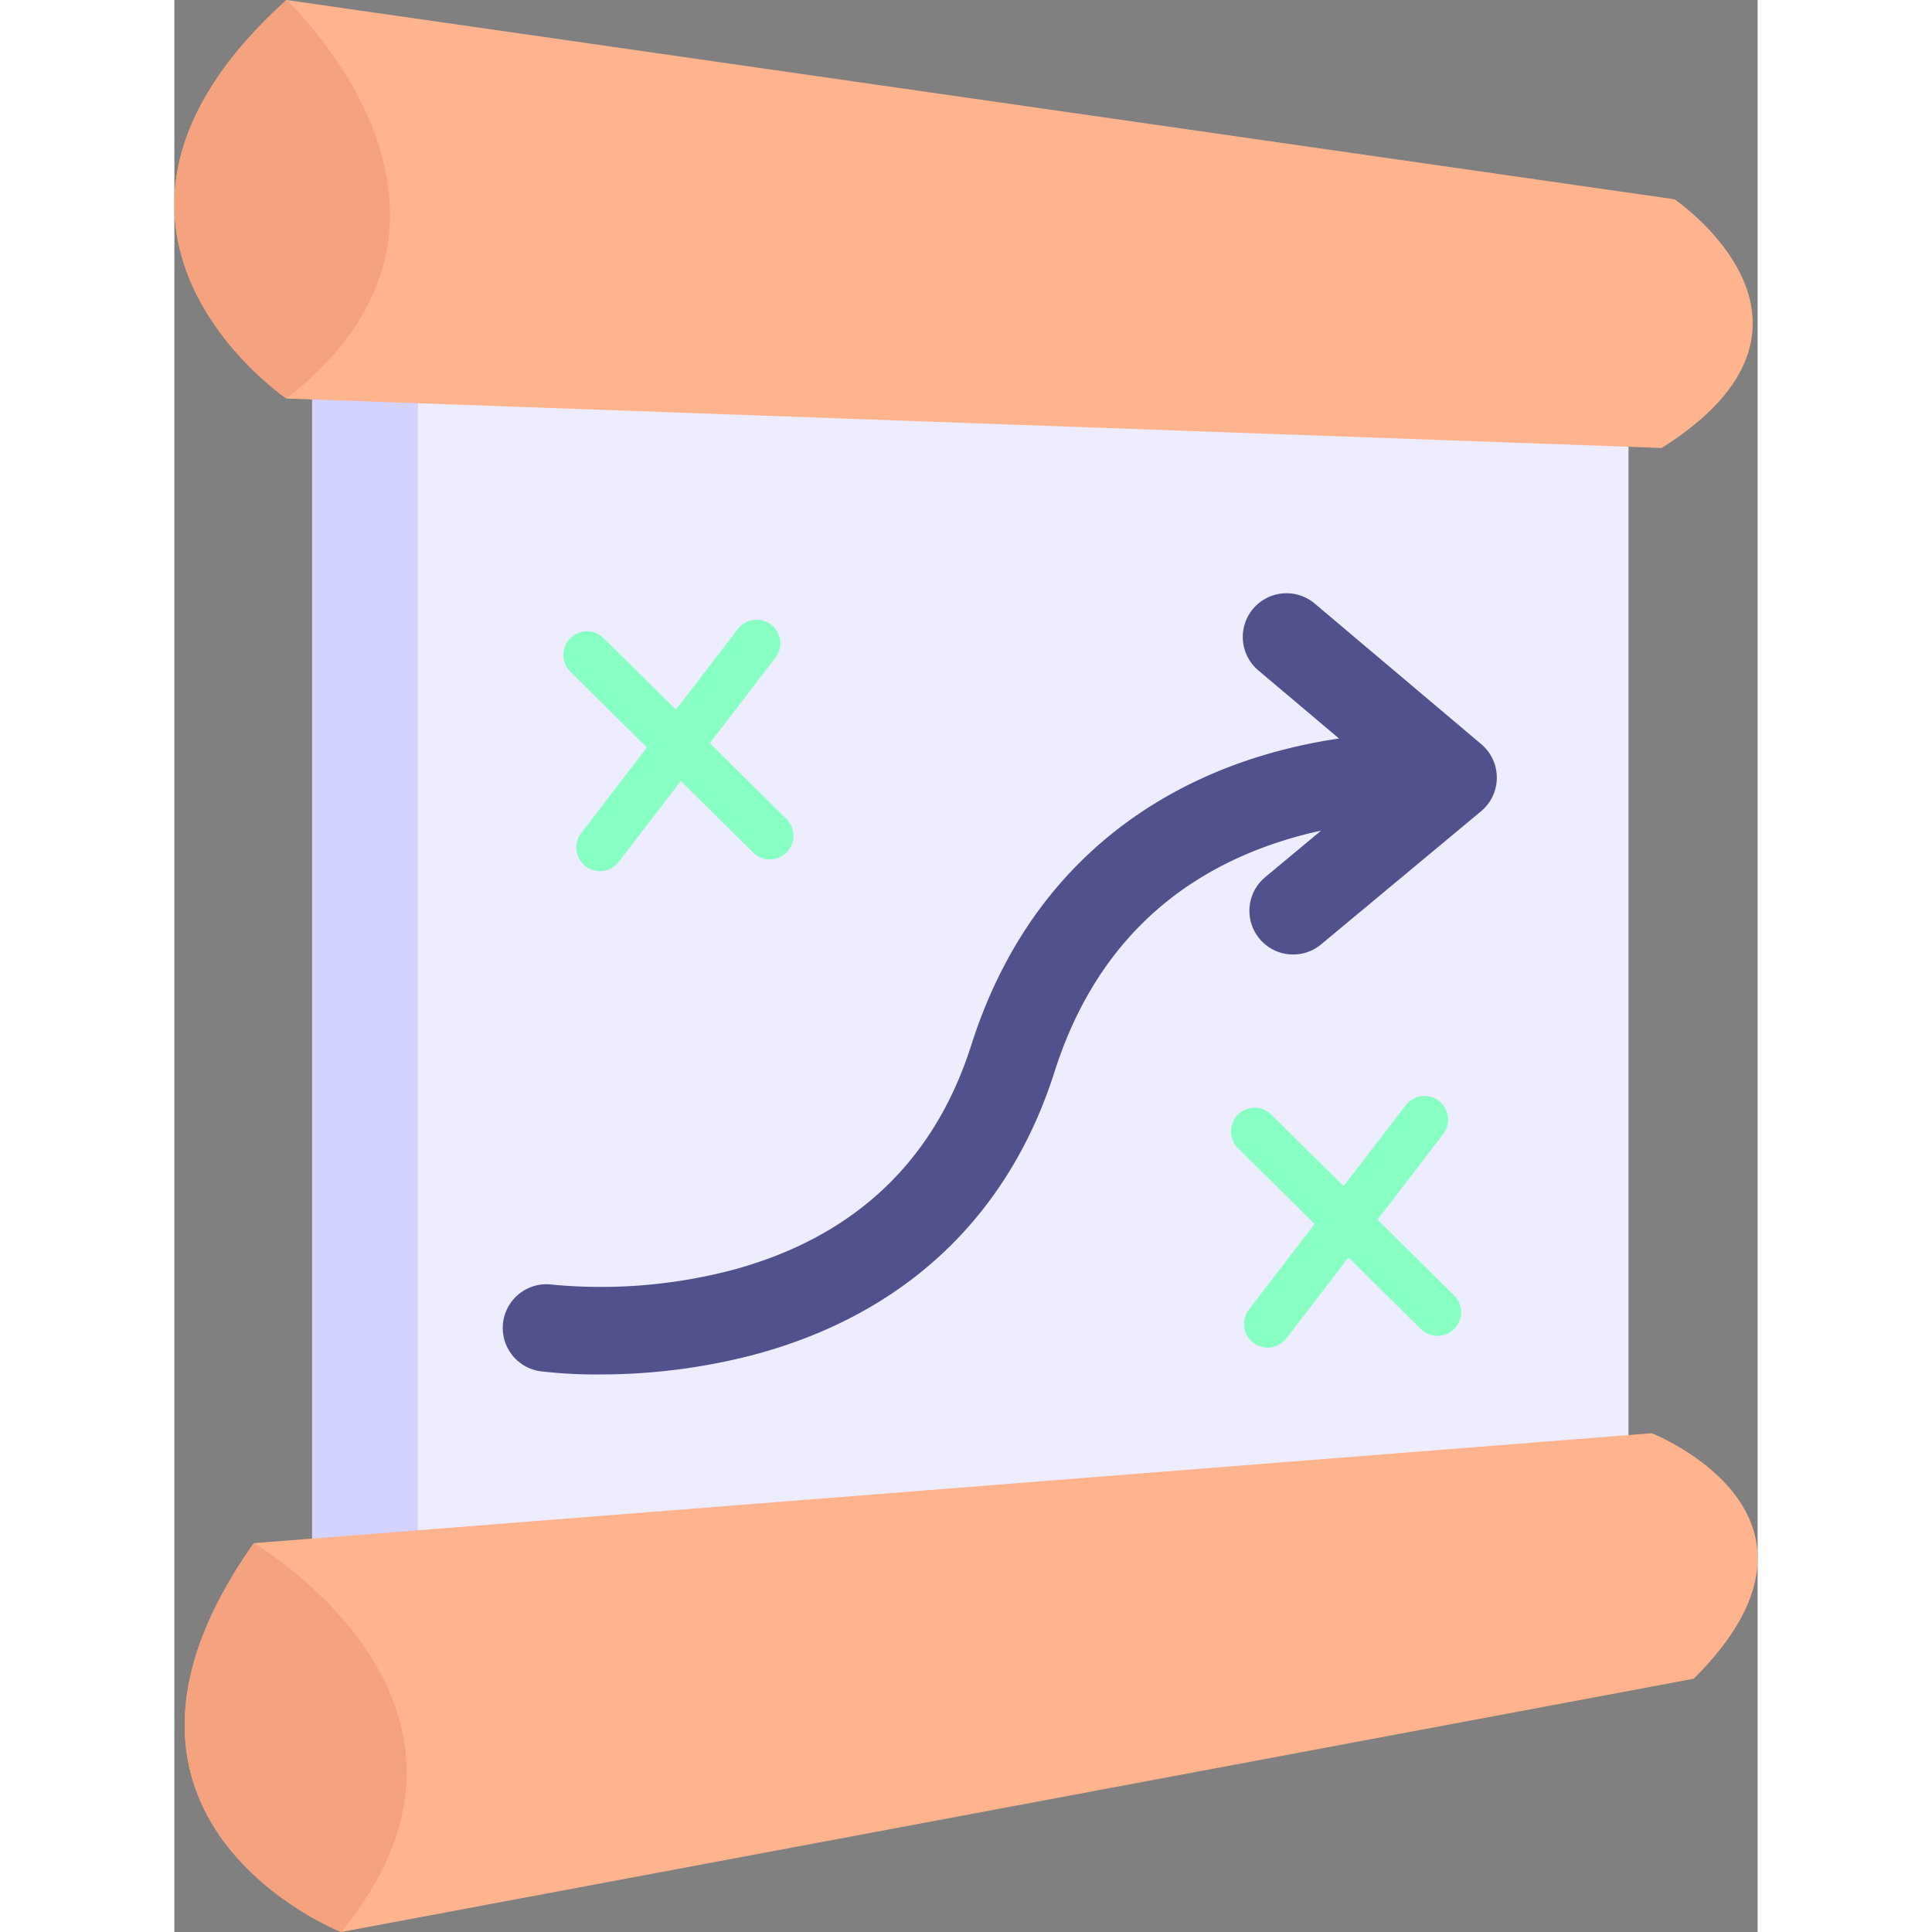
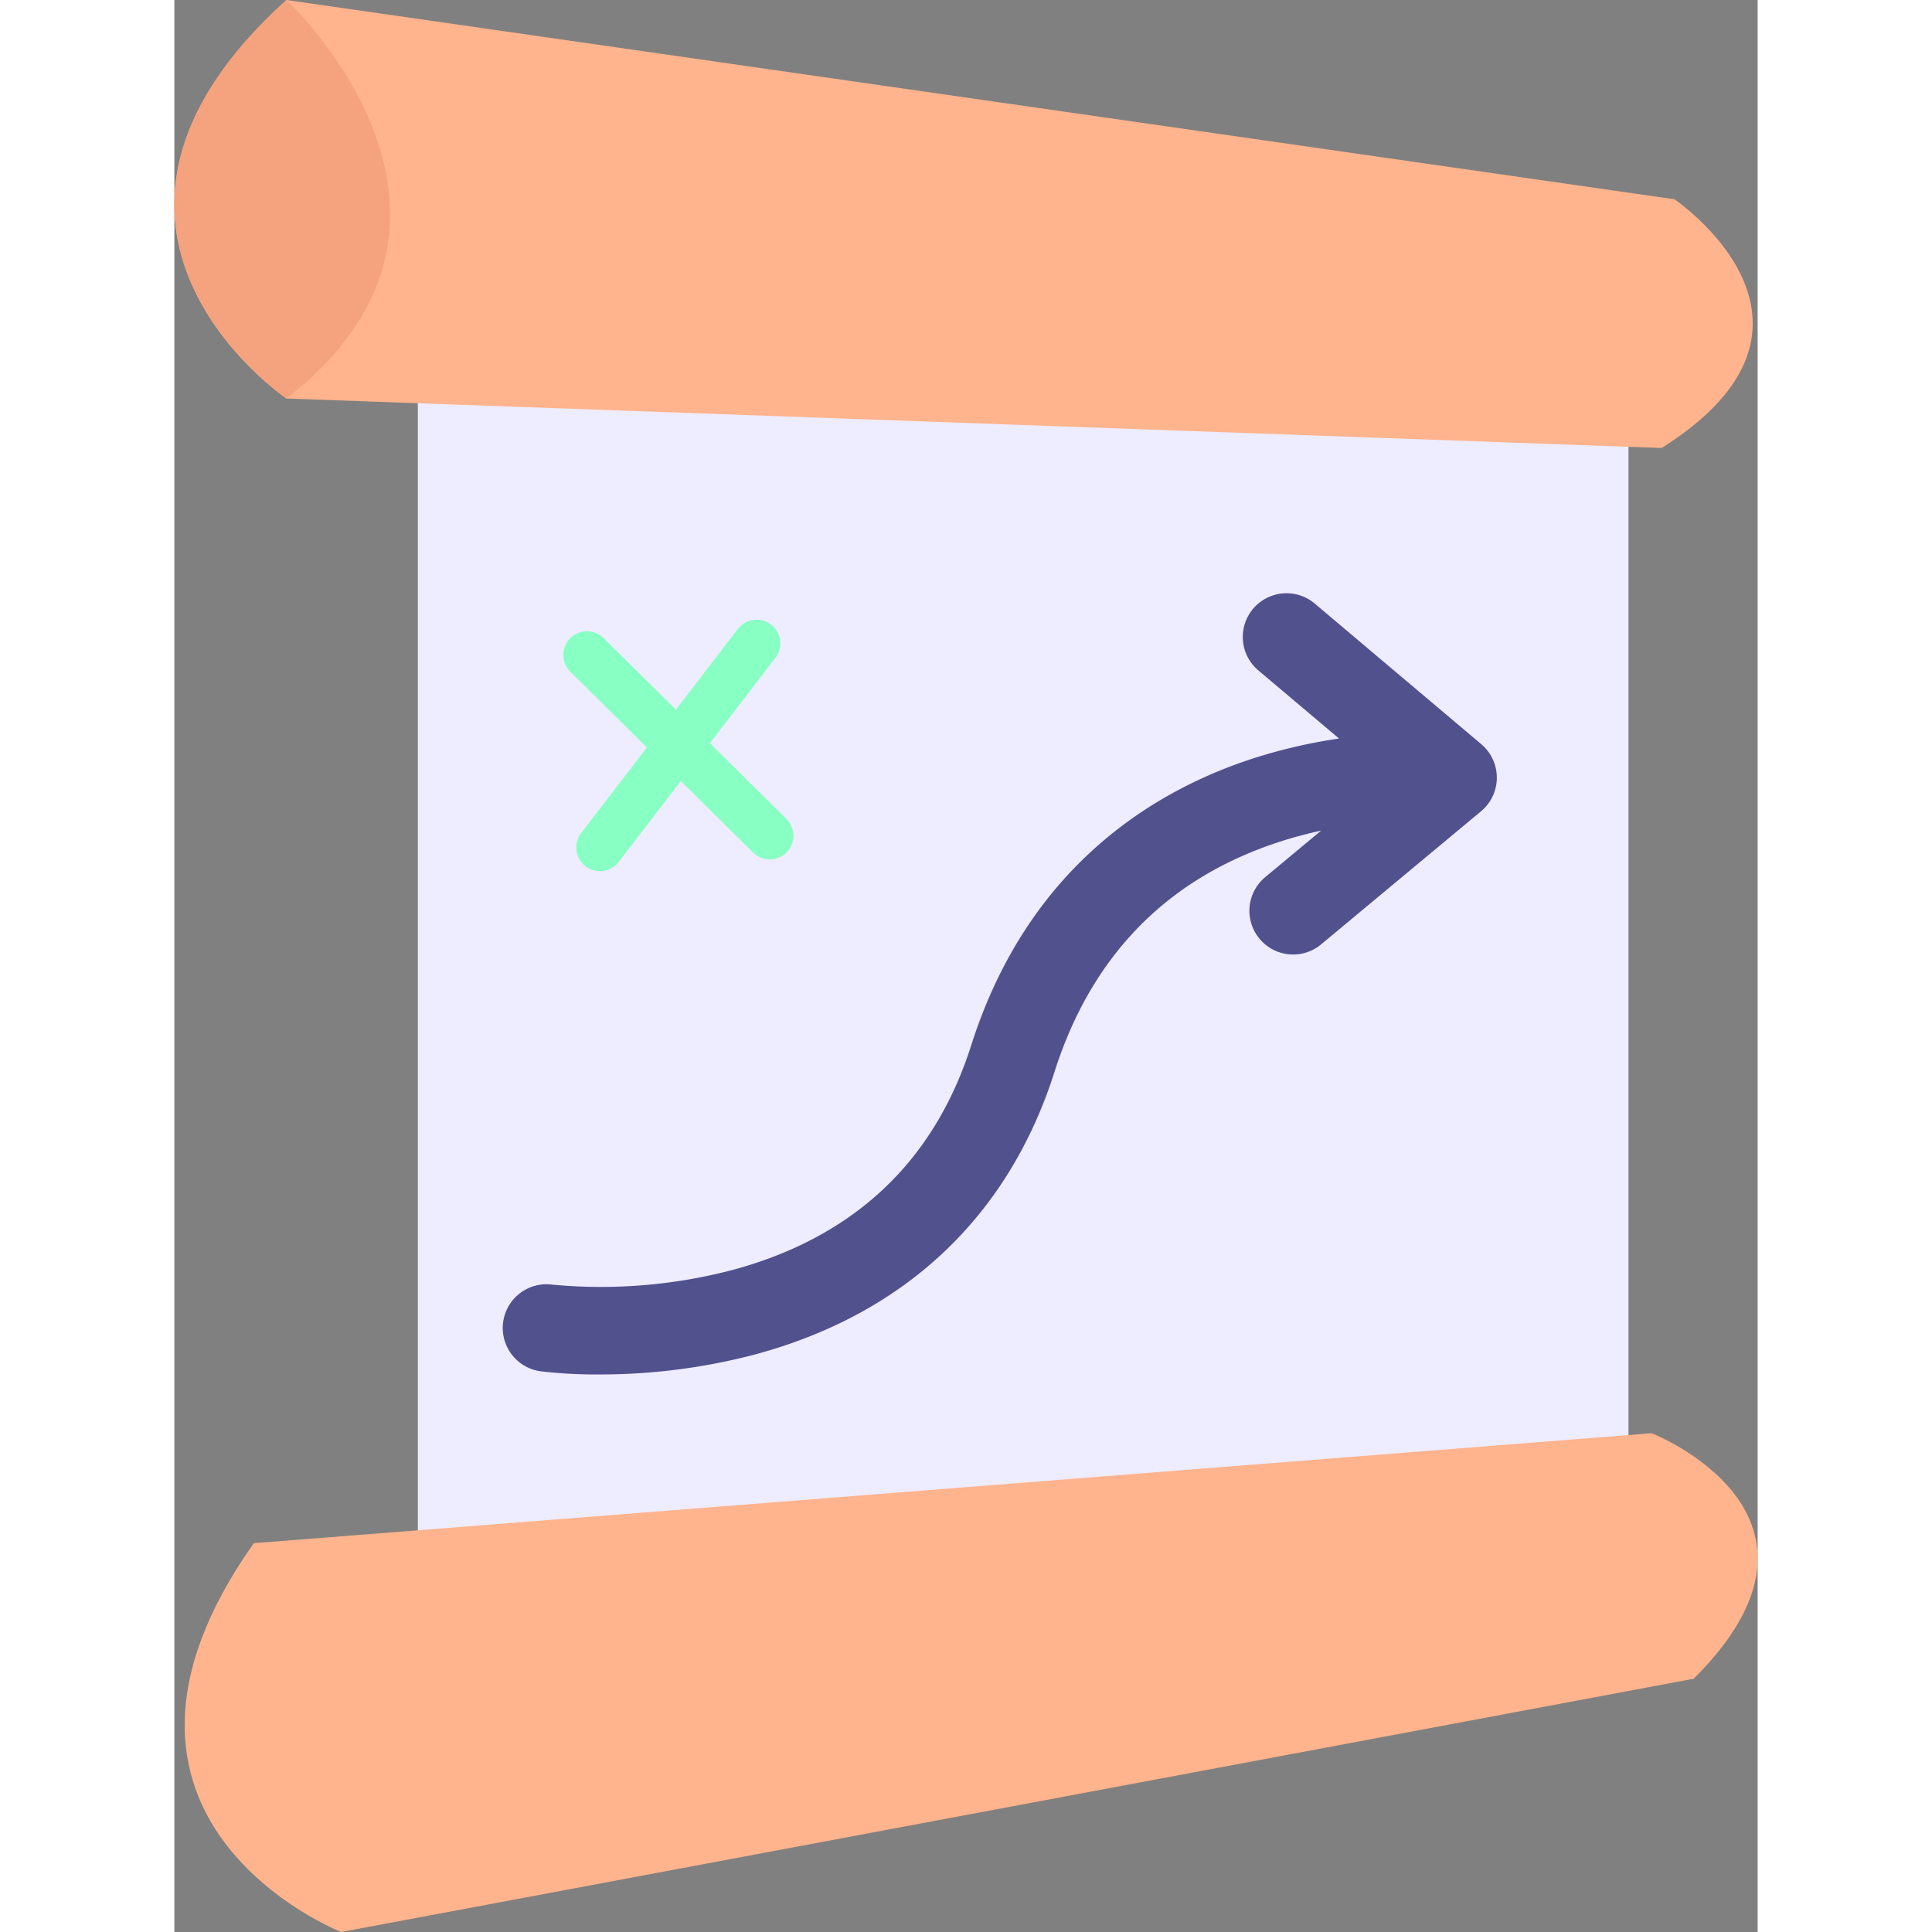
<svg xmlns="http://www.w3.org/2000/svg" height="512" viewBox="0 0 380.25 464" width="512">
  <rect x="0" y="0" width="380.25" height="464" fill="#808080" stroke="none" />
  <g id="Calque_2" data-name="Calque 2">
    <g id="_48-_Strategy" data-name="48- Strategy">
-       <path d="m33.078 85.131v302.314h102.266l-43.104-300.161z" fill="#d3d3ff" />
      <path d="m58.471 85.131v302.314l290.759-26.899v-264.834z" fill="#eeecff" />
      <path d="m357.186 107.59-330.27-11.88s-60.56-41.02 0-95.71l333.359 47.86s44.27 29.95-3.089 59.73z" fill="#ffb48d" />
      <path d="m26.916 95.71s-60.56-41.02 0-95.71c0 0 55.99 52.09 0 95.71z" fill="#f5a27e" />
      <path d="m364.9 403.17-324.845 60.83s-68.07-26.74-20.98-93.38l335.74-26.41s49.76 19.51 10.085 58.96z" fill="#ffb48d" />
-       <path d="m40.055 464s-68.07-26.74-20.98-93.38c0 0 66.051 38.54 20.98 93.38z" fill="#f5a27e" />
      <path d="m315.412 193.19c.112-.144.216-.294.321-.445.088-.127.179-.253.261-.383.144-.227.281-.462.408-.7.072-.137.134-.277.2-.417.053-.113.112-.221.161-.337.015-.035.026-.071.041-.106.057-.138.108-.277.159-.416.06-.164.118-.328.17-.494q.059-.189.111-.381c.052-.192.1-.384.137-.576.023-.109.048-.217.068-.326.043-.244.076-.489.1-.733.007-.063.018-.125.023-.187.028-.312.041-.624.041-.935 0-.079-.007-.157-.008-.235-.006-.229-.016-.455-.036-.682-.011-.124-.027-.248-.043-.372-.022-.18-.048-.358-.08-.536-.024-.138-.05-.276-.08-.413-.037-.167-.08-.333-.125-.5-.037-.136-.071-.273-.113-.408-.072-.229-.155-.456-.243-.68-.056-.143-.117-.282-.18-.423-.087-.2-.176-.392-.275-.583-.055-.106-.116-.209-.175-.314-.1-.185-.214-.368-.33-.547-.059-.091-.118-.181-.179-.27-.148-.214-.305-.421-.469-.625-.032-.04-.059-.082-.092-.122-.01-.012-.021-.022-.031-.033q-.315-.377-.668-.726c-.062-.061-.129-.116-.193-.177-.133-.125-.264-.252-.405-.371l-39.988-33.76a10.5 10.5 0 1 0 -13.547 16.046l19.364 16.347a127.963 127.963 0 0 0 -19.468 4.41c-23.723 7.408-54.929 25.44-68.876 69.275-8.873 27.885-28.116 46.024-57.193 53.911a124.479 124.479 0 0 1 -43.414 3.559 10.5 10.5 0 0 0 -2.791 20.814 113.927 113.927 0 0 0 14.068.755 146.111 146.111 0 0 0 36.893-4.662c36.3-9.613 61.35-33.129 72.448-68.01 8.921-28.039 27.243-46.673 54.453-55.384 3.266-1.046 6.478-1.883 9.576-2.553l-13.438 11.184a10.5 10.5 0 0 0 13.434 16.141l38.426-31.98c.064-.054.12-.114.183-.169.164-.142.325-.289.48-.442.095-.094.187-.19.278-.287.127-.135.249-.275.369-.417.09-.108.181-.215.267-.325z" fill="#51518e" />
      <g fill="#88ffc3">
        <path d="m147 196.666-18.383-18.179 15.743-20.508a5.689 5.689 0 0 0 -9.025-6.929l-14.872 19.373-17.363-17.173a5.689 5.689 0 1 0 -8 8.091l18.383 18.179-15.745 20.508a5.689 5.689 0 1 0 9.025 6.928l14.872-19.373 17.365 17.174a5.689 5.689 0 0 0 8-8.091z" />
-         <path d="m307.35 311.1-18.383-18.179 15.743-20.509a5.689 5.689 0 1 0 -9.025-6.928l-14.872 19.373-17.366-17.174a5.689 5.689 0 0 0 -8 8.091l18.383 18.18-15.743 20.508a5.689 5.689 0 1 0 9.025 6.928l14.872-19.373 17.366 17.174a5.689 5.689 0 0 0 8-8.091z" />
      </g>
    </g>
  </g>
</svg>